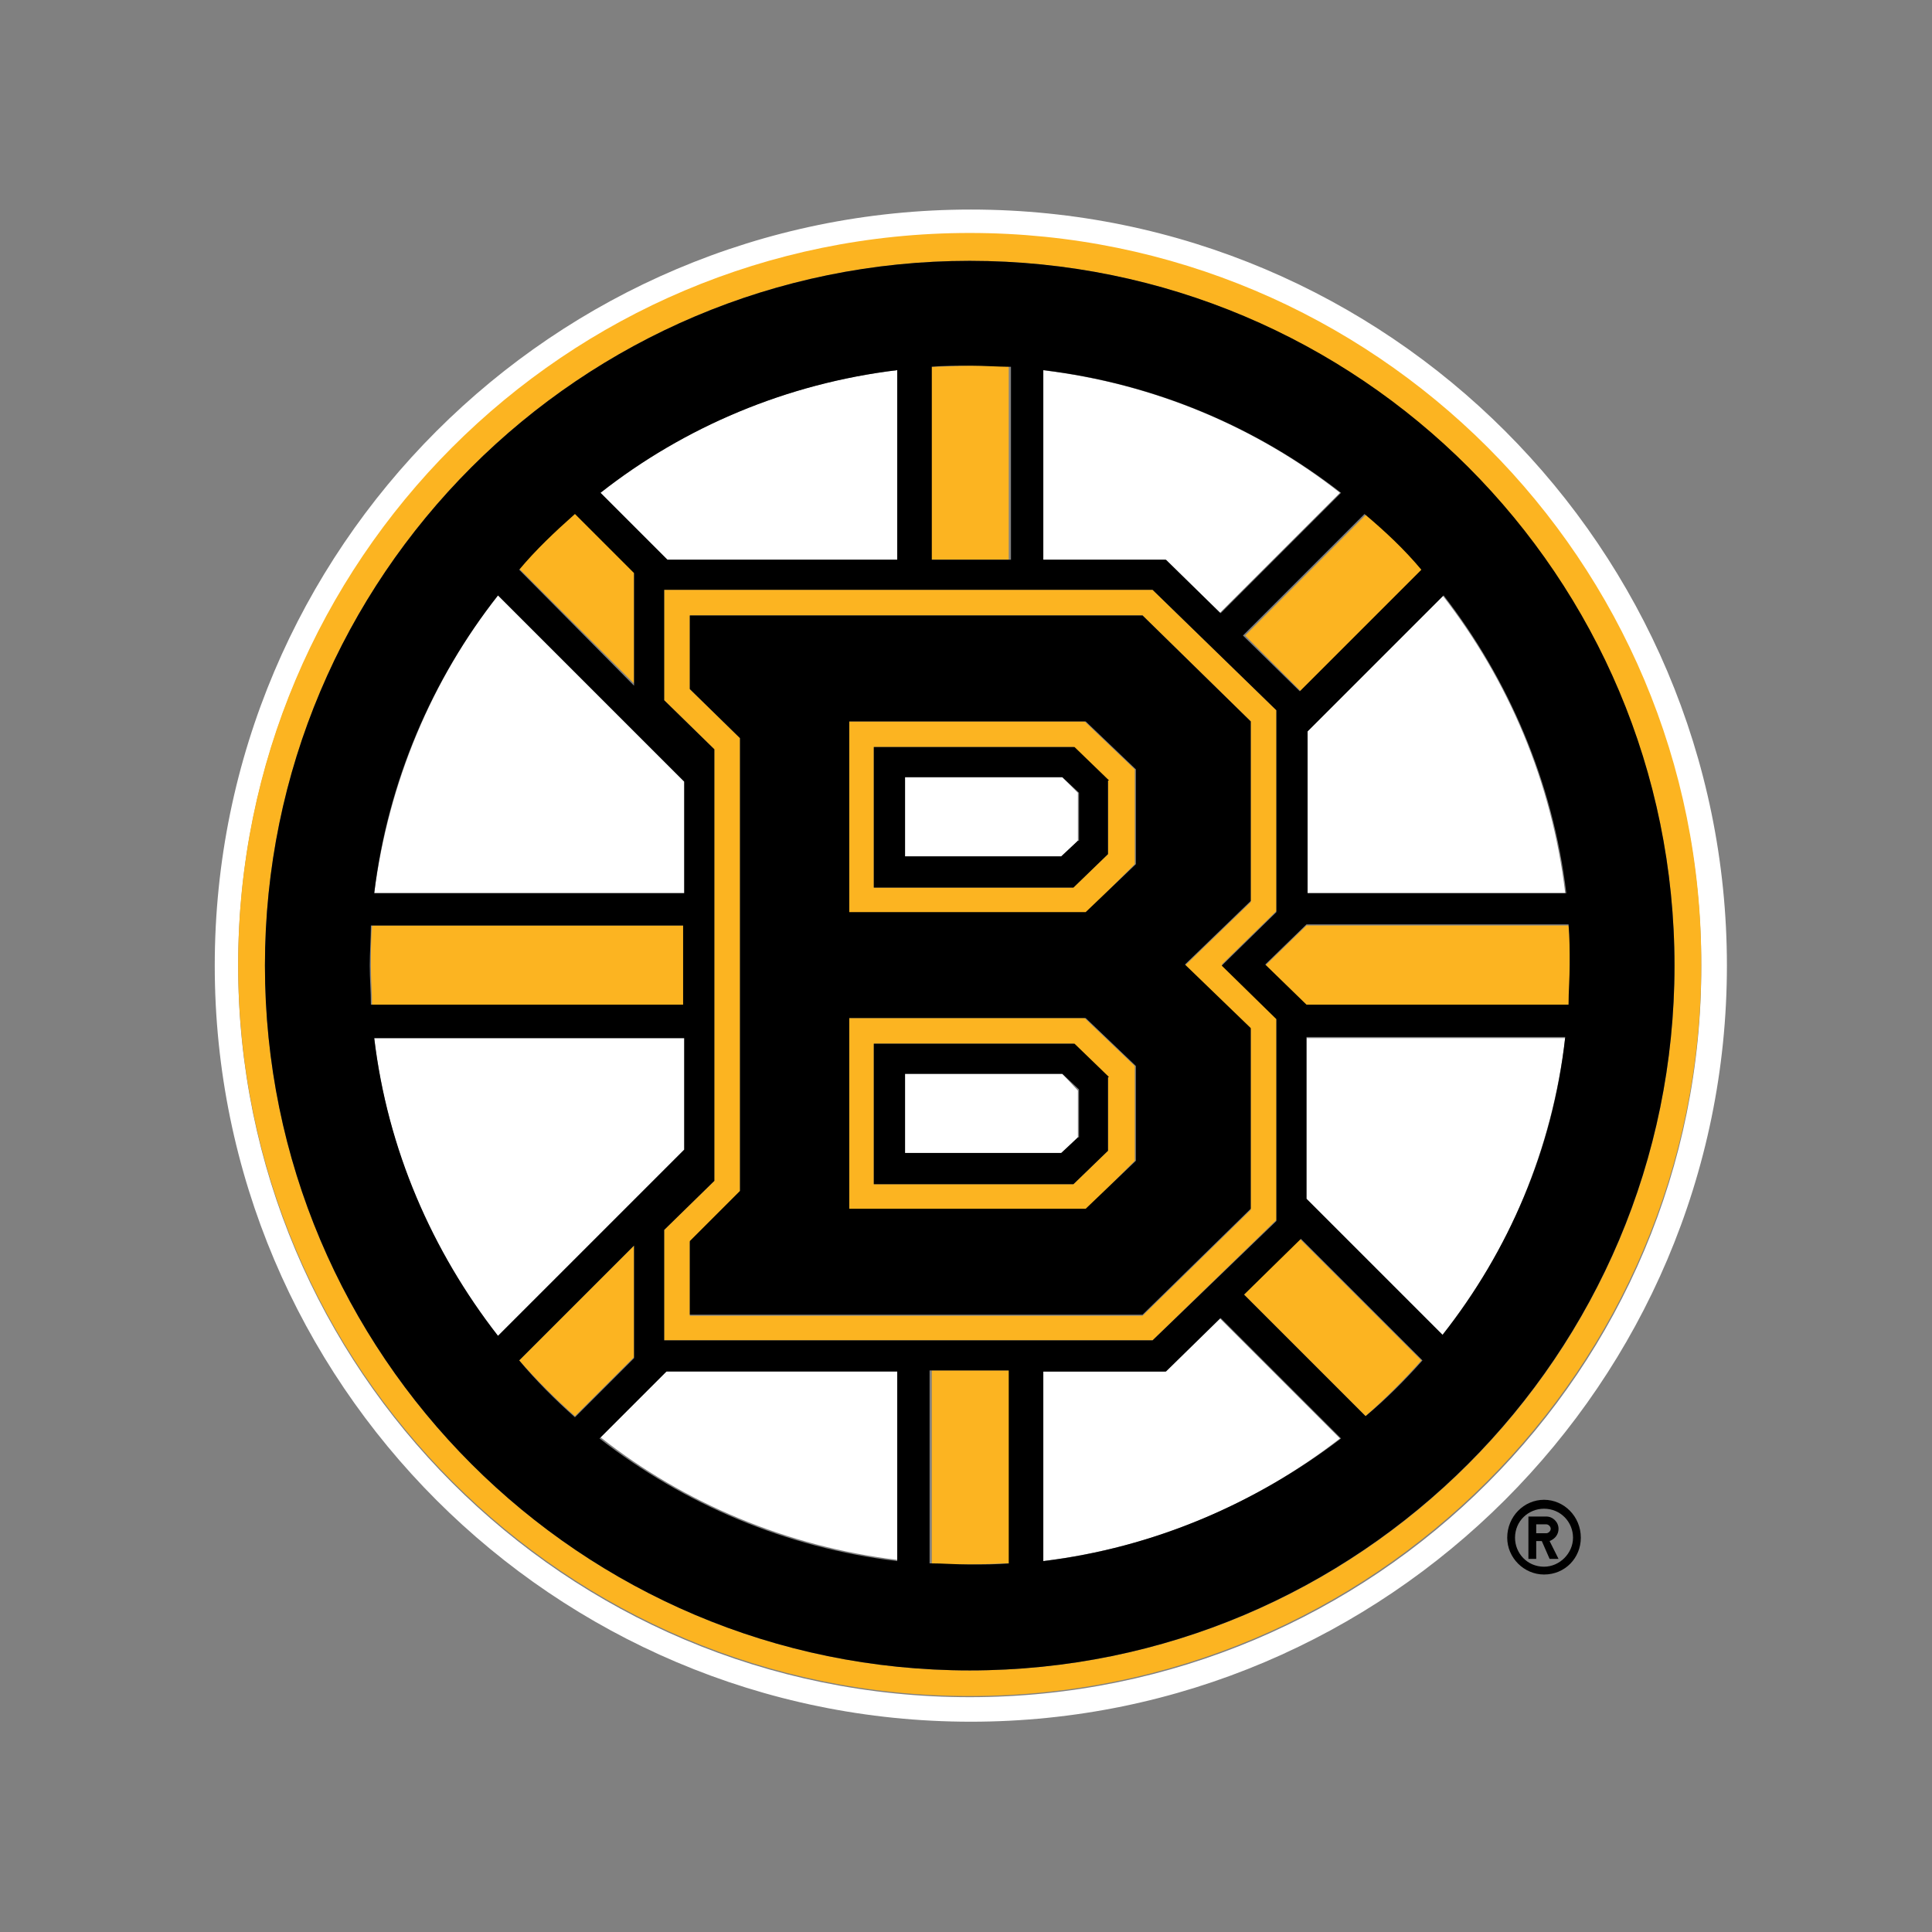
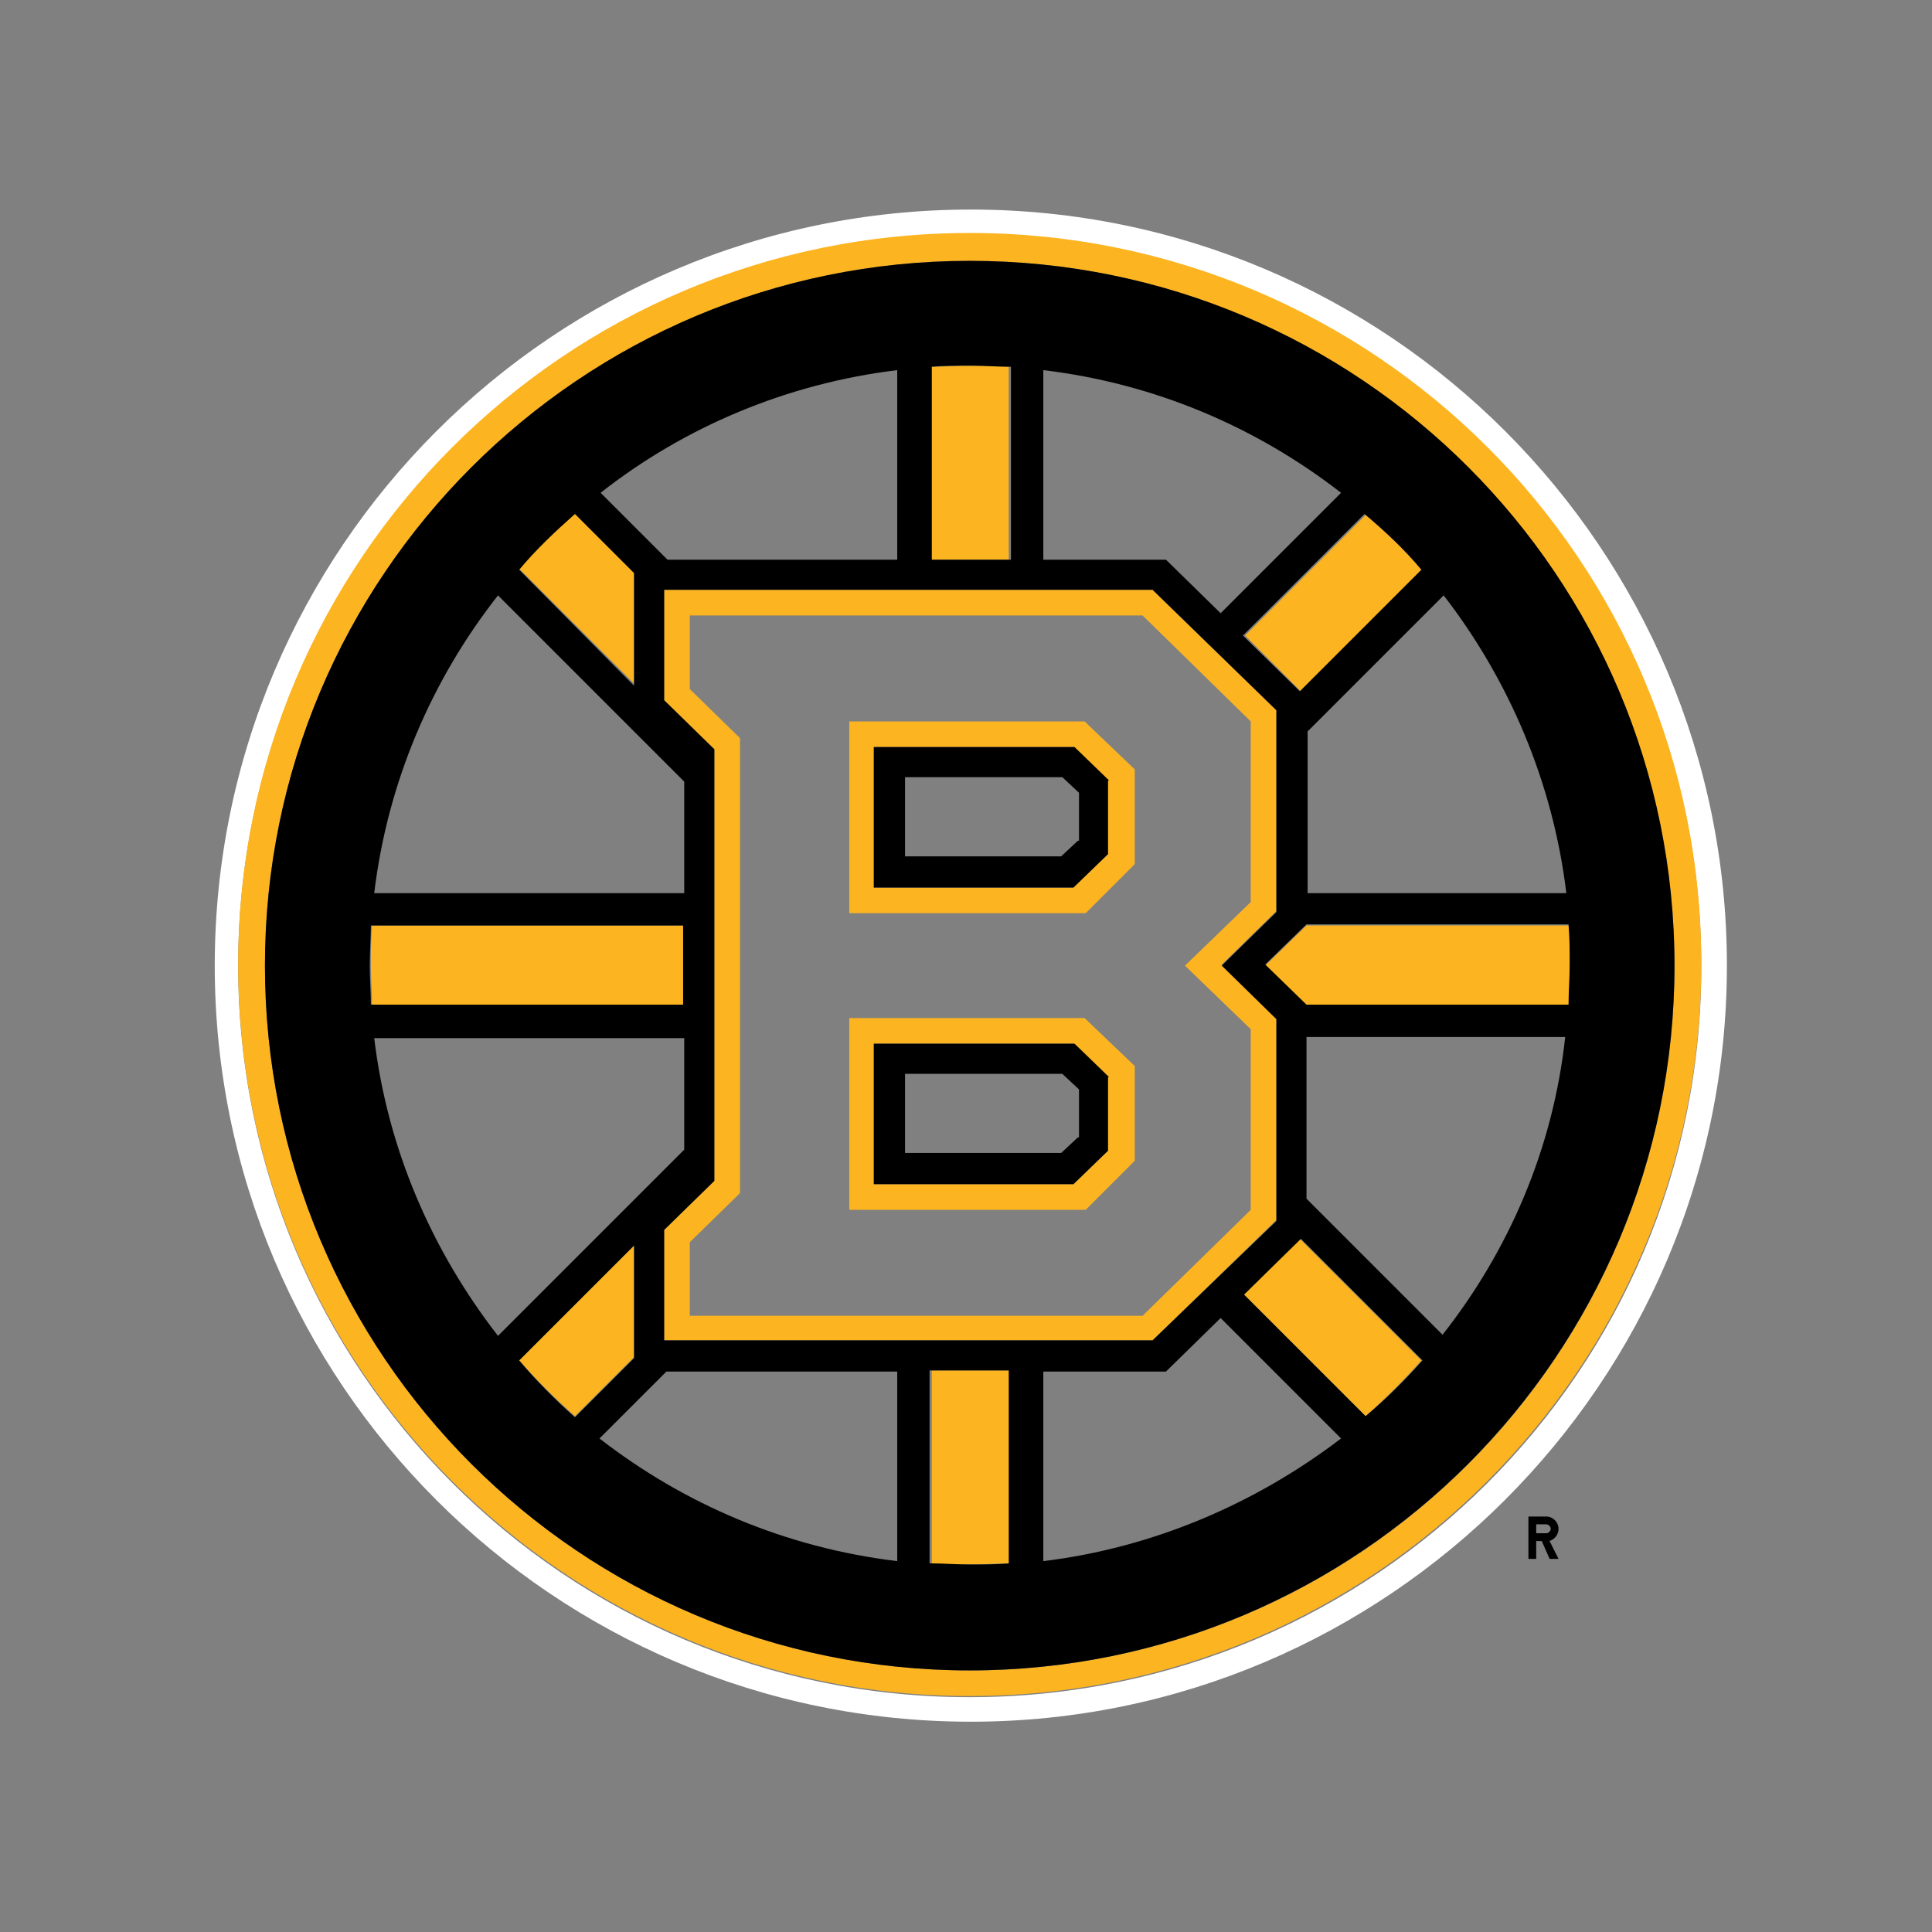
<svg xmlns="http://www.w3.org/2000/svg" width="200" height="200" viewBox="0 0 200 200">
  <rect x="0" y="0" width="200" height="200" fill="#808080" stroke="none" />
  <g fill="none" transform="translate(22 21)">
    <path fill="#FFF" d="M156.769,78.962 C156.769,35.787 121.675,0.693 78.5,0.693 C35.325,0.693 0.231,35.787 0.231,78.962 C0.231,122.137 35.325,157.231 78.5,157.231 C121.56,157.231 156.769,122.137 156.769,78.962 Z M78.385,154.691 C36.479,154.691 2.655,120.751 2.655,78.962 C2.655,37.057 36.595,3.232 78.385,3.232 C120.174,3.232 154.114,37.172 154.114,78.962 C154.229,120.751 120.29,154.691 78.385,154.691 Z" />
-     <path fill="#FFF" d="M40.174,127.793 C48.832,134.604 59.452,139.107 70.996,140.492 L70.996,120.867 L47.1,120.867 L40.174,127.793 Z M98.587,120.982 L85.888,120.982 L85.888,140.607 C97.432,139.222 107.938,134.72 116.711,127.909 L104.243,115.441 L98.587,120.982 Z M48.832,86.465 L16.739,86.465 C18.124,98.01 22.626,108.515 29.553,117.288 L48.832,98.01 L48.832,86.465 Z M48.832,59.914 L29.553,40.635 C22.742,49.293 18.24,59.914 16.739,71.458 L48.832,71.458 L48.832,59.914 Z M104.243,42.482 L116.711,30.015 C108.053,23.204 97.432,18.701 85.888,17.316 L85.888,36.941 L98.587,36.941 L104.243,42.482 Z M113.248,103.204 L127.332,117.288 C134.143,108.63 138.645,98.01 140.03,86.465 L113.248,86.465 L113.248,103.204 Z M70.881,36.941 L70.881,17.316 C59.337,18.701 48.832,23.204 40.058,30.015 L46.985,36.941 L70.881,36.941 Z M113.248,71.458 L140.03,71.458 C138.645,59.914 134.143,49.409 127.332,40.635 L113.248,54.719 L113.248,71.458 Z M71.689,59.452 L71.689,67.649 L87.966,67.649 L89.582,66.032 L89.582,61.068 L87.966,59.452 L71.689,59.452 Z M71.689,90.16 L71.689,98.356 L87.966,98.356 L89.582,96.74 L89.582,91.891 L87.966,90.16 L71.689,90.16 Z" />
    <path fill="#FCB421" d="M78.385,3.117 C36.479,3.117 2.655,37.057 2.655,78.846 C2.655,120.636 36.595,154.576 78.385,154.576 C120.174,154.576 154.114,120.636 154.114,78.846 C154.229,37.057 120.29,3.117 78.385,3.117 Z M78.385,151.921 C38.096,151.921 5.426,119.251 5.426,78.962 C5.426,38.673 38.096,6.003 78.385,6.003 C118.674,6.003 151.343,38.673 151.343,78.962 C151.343,119.251 118.789,151.921 78.385,151.921 Z" />
    <path fill="#FCB421" d="M112.671,50.563 L125.254,37.98 C123.407,35.902 121.444,33.94 119.482,32.208 L106.899,44.791 L112.671,50.563 Z M82.54,16.97 C81.155,16.854 79.77,16.854 78.385,16.854 C76.999,16.854 75.614,16.97 74.229,16.97 L74.229,36.941 L82.425,36.941 L82.425,16.97 L82.54,16.97 Z M43.637,38.211 L37.518,32.093 C35.44,33.94 33.478,35.902 31.746,37.865 L43.637,49.755 L43.637,38.211 Z M43.637,107.938 L31.746,119.828 C33.593,121.906 35.556,123.868 37.518,125.6 L43.637,119.482 L43.637,107.938 Z M48.832,74.806 L16.508,74.806 C16.393,76.191 16.393,77.576 16.393,78.962 C16.393,80.347 16.508,81.732 16.508,83.118 L48.832,83.118 L48.832,74.806 Z M140.376,74.806 L113.248,74.806 L108.976,78.962 L113.248,83.118 L140.376,83.118 C140.492,81.732 140.492,80.347 140.492,78.962 C140.607,77.576 140.492,76.191 140.376,74.806 Z M106.783,113.017 L119.366,125.6 C121.444,123.753 123.407,121.79 125.138,119.828 L112.555,107.245 L106.783,113.017 Z M74.344,140.838 C75.729,140.954 77.115,140.954 78.5,140.954 C79.885,140.954 81.271,140.838 82.656,140.838 L82.656,120.867 L74.46,120.867 L74.46,140.838 L74.344,140.838 Z M95.47,99.164 L95.47,89.351 L90.275,84.388 L65.917,84.388 L65.917,104.243 L90.39,104.243 L95.47,99.164 Z M68.457,101.588 L68.457,87.043 L89.121,87.043 L92.699,90.506 L92.699,98.125 L89.121,101.588 L68.457,101.588 Z M95.47,68.457 L95.47,58.644 L90.275,53.68 L65.917,53.68 L65.917,73.536 L90.39,73.536 L95.47,68.457 Z M68.457,70.881 L68.457,56.335 L89.121,56.335 L92.699,59.799 L92.699,67.418 L89.121,70.881 L68.457,70.881 Z" />
    <path fill="#FCB421" d="M46.754,106.321 L46.754,117.75 L97.317,117.75 L110.131,105.282 L110.131,84.388 L104.474,78.846 L110.131,73.305 L110.131,52.526 L97.317,40.058 L46.754,40.058 L46.754,51.487 L51.949,56.566 L51.949,101.242 L46.754,106.321 Z M49.409,50.332 L49.409,42.713 L96.278,42.713 L107.476,53.68 L107.476,72.382 L100.665,78.962 L107.476,85.542 L107.476,104.243 L96.278,115.21 L49.409,115.21 L49.409,107.591 L54.604,102.512 L54.604,55.412 L49.409,50.332 Z" />
    <path fill="#000" d="M78.385,6.003 C38.096,6.003 5.426,38.673 5.426,78.962 C5.426,119.251 38.096,151.921 78.385,151.921 C118.674,151.921 151.343,119.251 151.343,78.962 C151.343,38.673 118.789,6.003 78.385,6.003 Z M140.146,71.458 L113.363,71.458 L113.363,54.719 L127.447,40.635 C134.143,49.293 138.76,59.914 140.146,71.458 Z M125.138,37.98 L112.555,50.563 L106.668,44.791 L119.251,32.208 C121.444,34.055 123.407,35.902 125.138,37.98 Z M46.754,51.487 L46.754,40.058 L97.317,40.058 L110.131,52.526 L110.131,73.421 L104.474,78.962 L110.131,84.503 L110.131,105.398 L97.317,117.75 L46.754,117.75 L46.754,106.321 L51.949,101.242 L51.949,56.566 L46.754,51.487 Z M86.004,17.316 C97.548,18.701 108.053,23.204 116.826,30.015 L104.359,42.482 L98.702,36.941 L86.004,36.941 L86.004,17.316 Z M74.344,16.97 C75.729,16.854 77.115,16.854 78.5,16.854 C79.885,16.854 81.271,16.97 82.656,16.97 L82.656,36.941 L74.46,36.941 L74.46,16.97 L74.344,16.97 Z M70.881,17.316 L70.881,36.941 L47.1,36.941 L40.174,30.015 C48.832,23.204 59.452,18.701 70.881,17.316 Z M37.518,32.208 L43.637,38.326 L43.637,49.986 L31.746,37.98 C33.478,35.902 35.44,34.055 37.518,32.208 Z M29.553,40.635 L48.832,59.914 L48.832,71.458 L16.739,71.458 C18.124,59.914 22.742,49.293 29.553,40.635 Z M16.277,78.962 C16.277,77.576 16.393,76.191 16.393,74.806 L48.716,74.806 L48.716,83.002 L16.393,83.002 C16.393,81.617 16.277,80.347 16.277,78.962 Z M16.739,86.465 L48.832,86.465 L48.832,98.01 L29.553,117.288 C22.742,108.515 18.124,98.01 16.739,86.465 Z M31.746,119.828 L43.637,107.938 L43.637,119.597 L37.518,125.715 C35.44,123.868 33.478,121.906 31.746,119.828 Z M70.881,140.607 C59.337,139.222 48.832,134.72 40.058,127.909 L46.985,120.982 L70.881,120.982 L70.881,140.607 Z M82.54,140.838 C81.155,140.954 79.77,140.954 78.385,140.954 C76.999,140.954 75.614,140.838 74.229,140.838 L74.229,120.867 L82.425,120.867 L82.425,140.838 L82.54,140.838 Z M86.004,140.607 L86.004,120.982 L98.702,120.982 L104.359,115.441 L116.826,127.909 C108.053,134.604 97.432,139.222 86.004,140.607 Z M119.366,125.6 L106.783,113.017 L112.671,107.245 L125.254,119.828 C123.407,121.906 121.444,123.868 119.366,125.6 Z M127.332,117.173 L113.248,103.089 L113.248,86.35 L140.03,86.35 C138.76,98.01 134.143,108.515 127.332,117.173 Z M113.248,83.002 L108.976,78.846 L113.248,74.69 L140.376,74.69 C140.492,76.076 140.492,77.461 140.492,78.846 C140.492,80.232 140.376,81.617 140.376,83.002 L113.248,83.002 Z" />
    <path fill="#000" d="M92.815,59.799 L89.236,56.335 L68.457,56.335 L68.457,70.881 L89.121,70.881 L92.699,67.418 L92.699,59.799 L92.815,59.799 Z M89.582,66.032 L87.851,67.649 L71.689,67.649 L71.689,59.452 L87.966,59.452 L89.698,61.068 L89.698,66.032 L89.582,66.032 Z M92.815,90.506 L89.236,87.043 L68.457,87.043 L68.457,101.588 L89.121,101.588 L92.699,98.125 L92.699,90.506 L92.815,90.506 Z M89.582,96.74 L87.851,98.356 L71.689,98.356 L71.689,90.16 L87.966,90.16 L89.698,91.776 L89.698,96.74 L89.582,96.74 Z" />
-     <path fill="#000" d="M49.409,107.476 L49.409,115.095 L96.278,115.095 L107.476,104.128 L107.476,85.426 L100.665,78.846 L107.476,72.266 L107.476,53.68 L96.278,42.713 L49.409,42.713 L49.409,50.332 L54.604,55.412 L54.604,102.281 L49.409,107.476 Z M65.917,53.68 L90.39,53.68 L95.585,58.644 L95.585,68.457 L90.39,73.421 L65.917,73.421 L65.917,53.68 Z M65.917,84.388 L90.39,84.388 L95.585,89.351 L95.585,99.164 L90.39,104.128 L65.917,104.128 L65.917,84.388 Z M137.837,134.258 C135.759,134.258 134.027,135.99 134.027,138.183 C134.027,140.261 135.759,141.993 137.837,141.993 C140.03,141.993 141.646,140.261 141.646,138.183 C141.646,135.99 139.915,134.258 137.837,134.258 Z M137.837,141.185 C136.105,141.185 134.835,139.799 134.835,138.183 C134.835,136.451 136.221,135.182 137.837,135.182 C139.568,135.182 140.838,136.567 140.838,138.183 C140.838,139.799 139.453,141.185 137.837,141.185 Z" />
    <path fill="#000" d="M139.338,137.26 C139.338,136.567 138.76,135.99 138.068,135.99 L136.221,135.99 L136.221,140.376 L137.029,140.376 L137.029,138.529 L137.606,138.529 L138.414,140.376 L139.338,140.376 L138.414,138.529 C138.991,138.299 139.338,137.837 139.338,137.26 Z M138.068,137.721 L137.029,137.721 L137.029,136.798 L138.068,136.798 C138.299,136.798 138.529,137.029 138.529,137.26 C138.529,137.49 138.299,137.721 138.068,137.721 Z" />
  </g>
</svg>